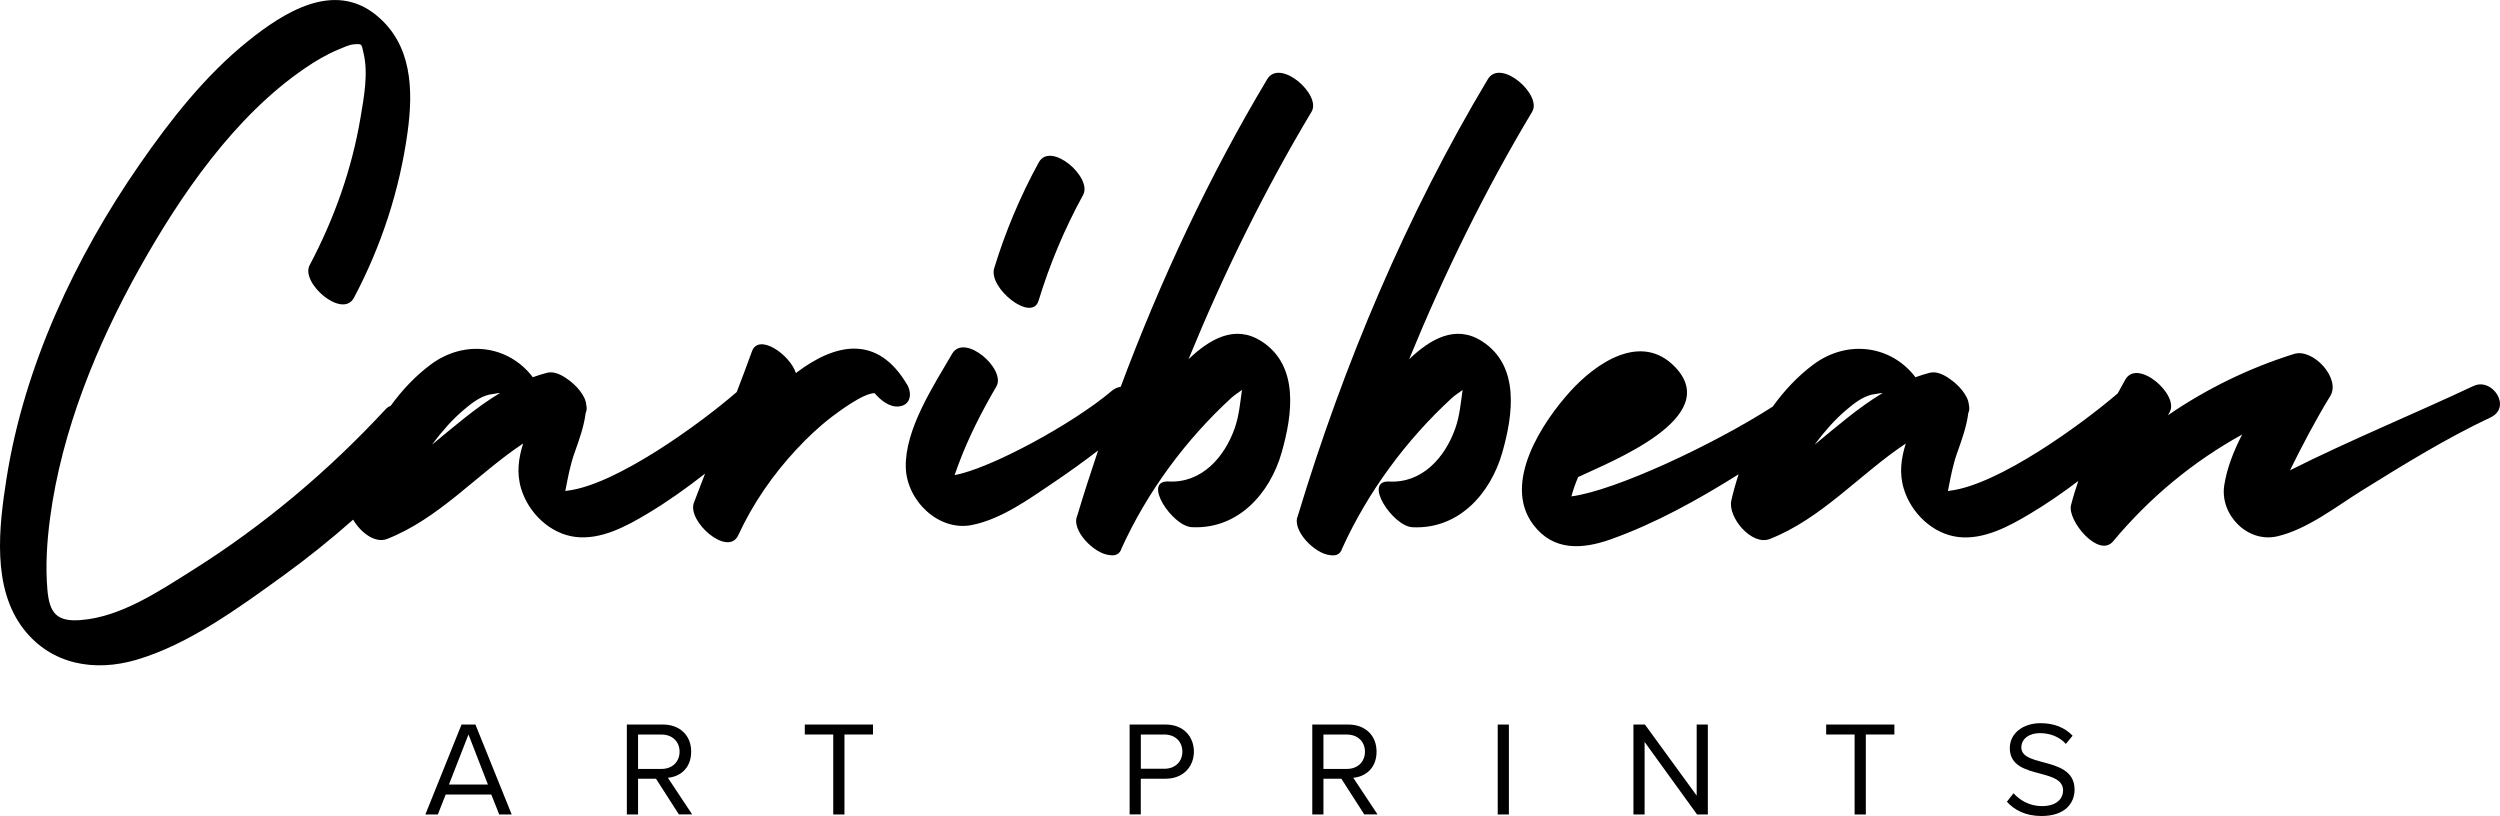
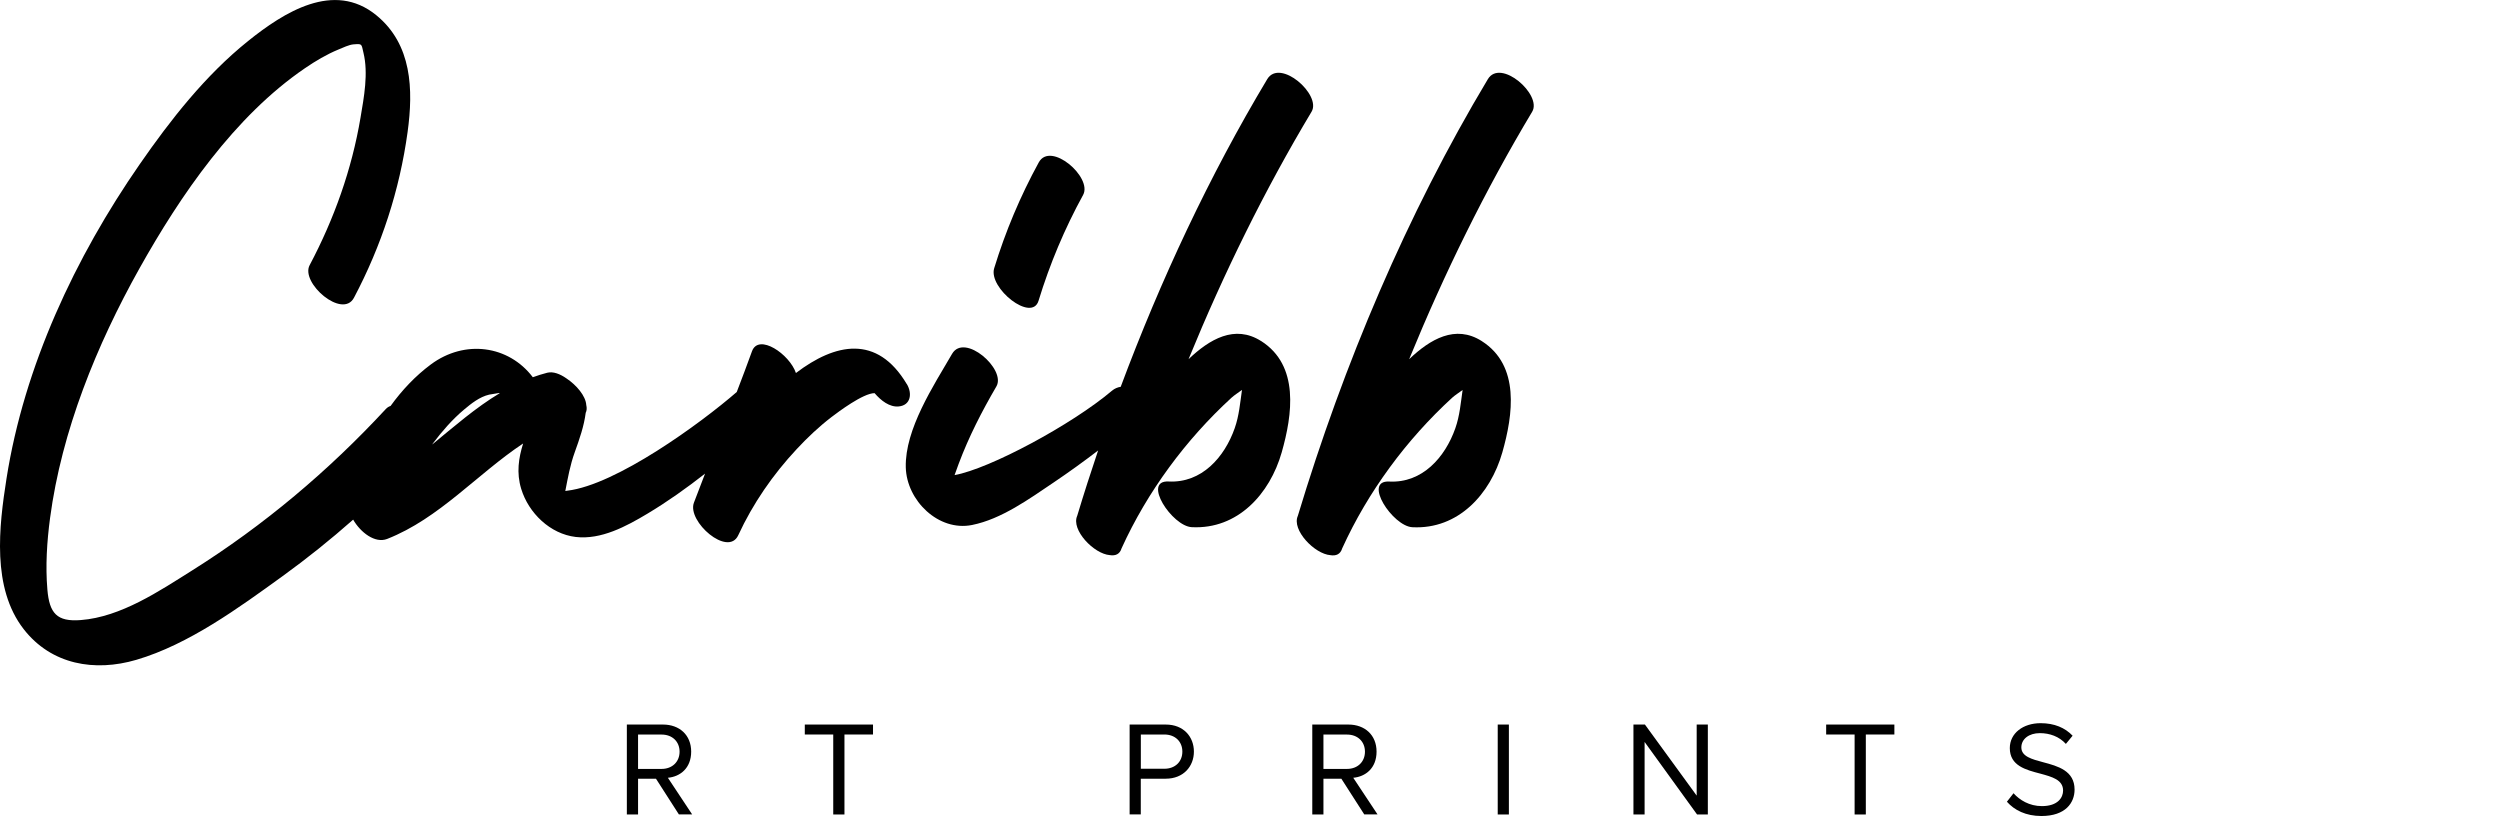
<svg xmlns="http://www.w3.org/2000/svg" viewBox="0 0 457.01 149.18" id="OBJECTS">
  <g>
-     <path d="M91.26,148.89l-1.45-3.65h-8.33l-1.45,3.65h-2.27l6.61-16.44h2.54l6.63,16.44h-2.27ZM85.64,134.27l-3.57,9.14h7.12l-3.55-9.14Z" />
    <path d="M124.11,148.89l-4.19-6.53h-3.28v6.53h-2.05v-16.44h6.61c3.01,0,5.15,1.92,5.15,4.95s-2.02,4.58-4.26,4.78l4.44,6.7h-2.42ZM120.95,134.27h-4.31v6.29h4.31c1.95,0,3.28-1.31,3.28-3.15s-1.33-3.13-3.28-3.13Z" />
    <path d="M152.32,148.89v-14.62h-5.2v-1.82h12.47v1.82h-5.22v14.62h-2.05Z" />
    <path d="M206.5,148.89v-16.44h6.6c3.3,0,5.15,2.27,5.15,4.95s-1.9,4.95-5.15,4.95h-4.56v6.53h-2.04ZM212.86,134.27h-4.31v6.26h4.31c1.95,0,3.28-1.28,3.28-3.13s-1.33-3.13-3.28-3.13Z" />
    <path d="M249.4,148.89l-4.19-6.53h-3.28v6.53h-2.04v-16.44h6.6c3.01,0,5.15,1.92,5.15,4.95s-2.02,4.58-4.26,4.78l4.44,6.7h-2.41ZM246.24,134.27h-4.31v6.29h4.31c1.95,0,3.28-1.31,3.28-3.15s-1.33-3.13-3.28-3.13Z" />
-     <path d="M273.79,148.89v-16.44h2.04v16.44h-2.04Z" />
+     <path d="M273.79,148.89v-16.44h2.04v16.44h-2.04" />
    <path d="M310.23,148.89l-9.59-13.26v13.26h-2.04v-16.44h2.1l9.46,12.99v-12.99h2.04v16.44h-1.97Z" />
    <path d="M339.03,148.89v-14.62h-5.2v-1.82h12.47v1.82h-5.22v14.62h-2.05Z" />
    <path d="M368.09,145.02c1.09,1.21,2.86,2.34,5.18,2.34,2.93,0,3.87-1.58,3.87-2.84,0-1.97-2-2.51-4.17-3.1-2.64-.69-5.57-1.43-5.57-4.66,0-2.71,2.41-4.56,5.64-4.56,2.51,0,4.46.84,5.84,2.29l-1.23,1.5c-1.23-1.36-2.96-1.97-4.76-1.97-1.97,0-3.38,1.06-3.38,2.61,0,1.65,1.9,2.15,3.99,2.71,2.69.71,5.74,1.55,5.74,5,0,2.39-1.63,4.83-6.06,4.83-2.86,0-4.95-1.08-6.31-2.61l1.21-1.55Z" />
  </g>
  <g>
    <path d="M165.76,70.21c-5.43-9.12-13.09-7.48-20.26-2.02-1.15-3.44-6.83-7.33-8.04-3.96-.9,2.49-1.83,4.96-2.78,7.43-6.6,5.73-22.03,16.98-30.97,18.04-.13.02-.25.04-.37.06.47-2.4.86-4.69,1.74-7.13.85-2.37,1.67-4.69,1.99-7.17.2-.39.23-.88.1-1.43-.1-1.65-1.79-3.64-3.63-4.86-1.18-.83-2.45-1.3-3.51-1.03-.9.23-1.78.51-2.63.82-4.42-5.83-12.44-6.95-18.65-2.33-2.81,2.09-5.26,4.69-7.35,7.58-.32.1-.62.29-.87.56-10.47,11.31-22.31,21.28-35.36,29.48-6.05,3.8-13.05,8.53-20.39,9.1-4.4.35-5.75-1.25-6.12-5.57-.37-4.33-.08-8.79.49-13.08,2.12-15.94,8.52-31.65,16.33-45.61,7.49-13.39,17.39-27.83,30.25-36.61,1.93-1.32,3.98-2.54,6.14-3.43.75-.31,1.97-.89,2.75-.94,1.63-.12,1.43-.11,1.82,1.53.92,3.77.09,8.15-.54,11.88-1.59,9.45-4.82,18.5-9.3,26.96-1.71,3.24,6.02,9.91,8.11,5.94,5.02-9.5,8.34-19.65,9.8-30.29,1.06-7.74.83-16.03-5.75-21.37-7.75-6.3-16.85-.53-23.41,4.74-7.79,6.25-14.16,14.37-19.82,22.54C13.75,47.03,4.42,66.93,1.19,87.48c-1.38,8.79-2.72,20,3.14,27.53,5.07,6.52,13,7.84,20.59,5.61,9.58-2.81,18.76-9.53,26.77-15.32,4.46-3.23,8.75-6.67,12.87-10.31,1.35,2.35,4.01,4.39,6.21,3.53,9.53-3.74,16.48-11.89,24.86-17.45-.82,2.65-1.25,5.35-.35,8.3,1.35,4.42,5.29,8.24,9.97,8.79,4.64.54,9.25-1.95,13.09-4.25,3.68-2.2,7.17-4.69,10.55-7.33-.69,1.77-1.37,3.54-2.04,5.32-1.29,3.42,6.24,10,8.11,5.94,2.67-5.79,6.33-11.08,10.69-15.75,1.97-2.11,4.08-4.11,6.38-5.87,1.16-.88,5.75-4.35,7.85-4.35,1.17,1.37,2.75,2.59,4.41,2.43,2.2-.21,2.52-2.36,1.48-4.1ZM78.99,81.28c.06-.08.11-.17.17-.25,1.66-2.21,3.53-4.35,5.65-6.14,1.35-1.13,2.86-2.34,4.61-2.75.6-.1,1.21-.2,1.81-.3.05.01.08.02.13.03-4.41,2.65-8.35,6.1-12.38,9.41Z" />
    <path d="M189.85,54.98c2.06-6.74,4.76-13.17,8.15-19.35,1.75-3.2-5.95-9.89-8.11-5.94-3.38,6.18-6.09,12.61-8.15,19.35-1.1,3.62,6.88,9.97,8.11,5.94Z" />
    <path d="M230.54,62.35c-4.83-3.07-9.43-.34-13.27,3.31,6.41-15.65,13.9-30.9,22.49-45.24,1.85-3.09-5.78-9.83-8.11-5.94-10.59,17.68-19.5,36.73-26.78,56.23-.55.08-1.1.3-1.59.71-7.33,6.21-22.41,14.29-28.78,15.43.24-.68.48-1.36.74-2.04,1.88-5.01,4.22-9.56,6.91-14.18,1.81-3.13-5.84-9.85-8.11-5.94-3.39,5.83-8.63,13.78-8.46,20.74.15,6.07,5.99,11.78,12.12,10.54,5.38-1.08,10.45-4.77,14.91-7.77,2.77-1.87,5.48-3.82,8.13-5.85-1.34,3.97-2.62,7.95-3.82,11.94-1.17,2.57,3.06,6.98,5.97,7.19,1,.16,1.82-.16,2.14-1.25,4.71-10.35,11.72-19.85,20.1-27.53.49-.45,1.25-.93,1.91-1.42-.34,2.34-.52,4.7-1.33,7-1.87,5.32-6.04,10.05-12.08,9.74-4.89-.25.63,8.17,4.23,8.35,8.4.43,14.27-6.07,16.44-13.67,1.96-6.89,3.27-15.88-3.75-20.35Z" />
    <path d="M270.87,62.35c-4.83-3.07-9.43-.34-13.27,3.31,6.41-15.65,13.9-30.9,22.49-45.24,1.85-3.09-5.78-9.83-8.11-5.94-14.83,24.76-26.4,52.21-34.73,79.82-1.17,2.57,3.06,6.98,5.97,7.19,1,.16,1.82-.16,2.14-1.25,4.71-10.35,11.72-19.85,20.1-27.53.49-.45,1.25-.93,1.91-1.42-.34,2.34-.52,4.7-1.33,7-1.87,5.32-6.04,10.05-12.08,9.74-4.89-.25.63,8.17,4.23,8.35,8.4.43,14.27-6.07,16.44-13.67,1.96-6.89,3.27-15.88-3.75-20.35Z" />
-     <path d="M452.2,70.54c-10.76,5.07-22.67,9.95-33.58,15.43,2.27-4.58,4.62-9.1,7.36-13.57,1.98-3.22-3.15-8.78-6.61-7.7-8.25,2.58-16.01,6.37-23.06,11.21.11-.19.21-.39.32-.58,1.78-3.17-5.9-9.87-8.11-5.94-.47.84-.94,1.68-1.4,2.53-6.77,5.81-21.86,16.72-30.66,17.78-.13.02-.25.04-.37.06.47-2.4.86-4.69,1.74-7.13.85-2.37,1.67-4.69,1.99-7.17.2-.39.23-.88.1-1.43-.1-1.65-1.79-3.64-3.63-4.86-1.18-.83-2.45-1.3-3.51-1.03-.9.23-1.78.51-2.63.82-4.42-5.83-12.44-6.95-18.65-2.33-2.85,2.12-5.33,4.76-7.44,7.7-10.76,6.91-28.76,15.36-36.8,16.41.32-1.21.74-2.39,1.23-3.53.01,0,.03-.01.04-.02,5.66-2.71,26.58-10.8,17.69-20.09-6.19-6.46-14.46-.73-19.12,4.39-5.15,5.66-12.52,16.81-6.83,24.4,3.67,4.9,9,4.54,14.18,2.7,8.12-2.89,15.89-7.2,23.38-11.89-.53,1.6-.98,3.2-1.34,4.8-.68,3.03,3.71,8.33,7.03,7.03,9.53-3.74,16.48-11.89,24.86-17.45-.82,2.65-1.25,5.35-.35,8.3,1.35,4.42,5.29,8.24,9.97,8.79,4.64.54,9.25-1.95,13.09-4.25,3.06-1.82,5.99-3.85,8.83-6-.49,1.46-.95,2.93-1.33,4.42-.72,2.8,5.07,9.77,7.7,6.61,6.68-8.01,14.63-14.58,23.58-19.52-1.57,3.05-2.79,6.18-3.27,9.29-.83,5.38,4.27,10.59,9.7,9.32,5.53-1.29,10.81-5.48,15.54-8.42,7.64-4.74,15.29-9.47,23.43-13.31,3.99-1.88.3-7.35-3.07-5.76ZM331.74,81.28c.06-.08.11-.17.17-.25,1.66-2.21,3.53-4.35,5.65-6.14,1.35-1.13,2.86-2.34,4.61-2.75.6-.1,1.21-.2,1.81-.3.05.01.08.02.13.03-4.41,2.65-8.35,6.1-12.38,9.41Z" />
  </g>
</svg>